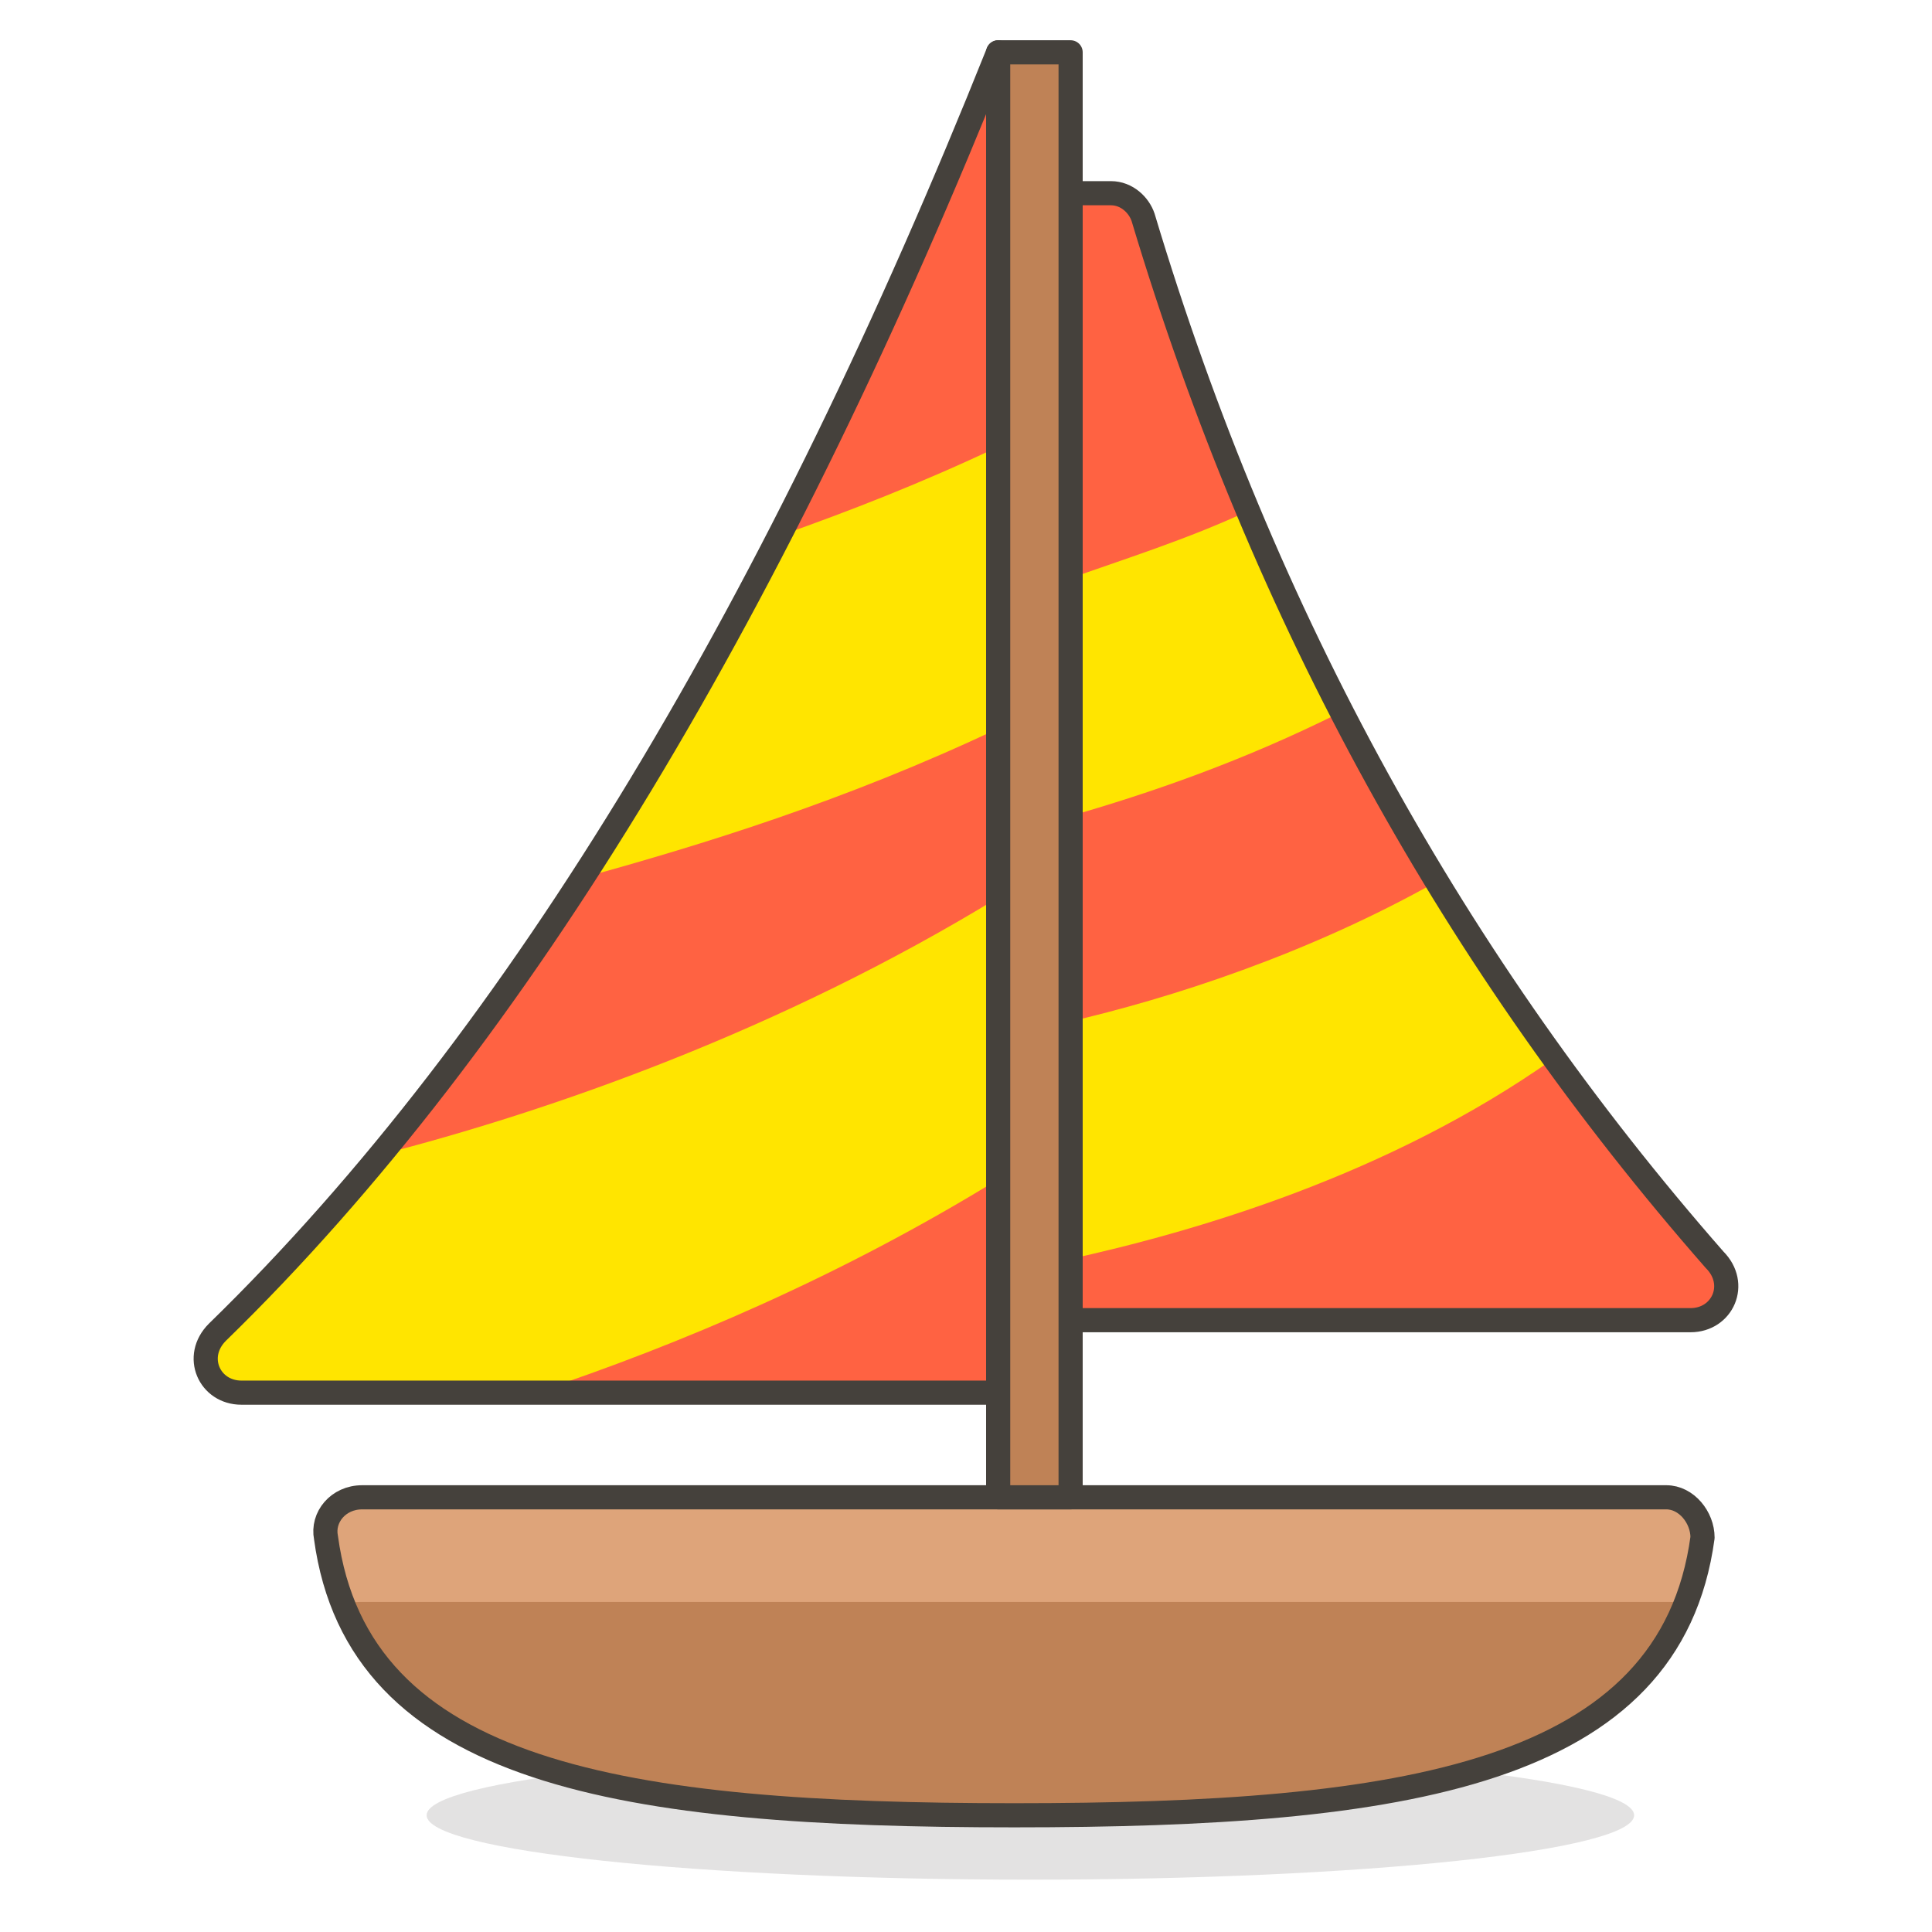
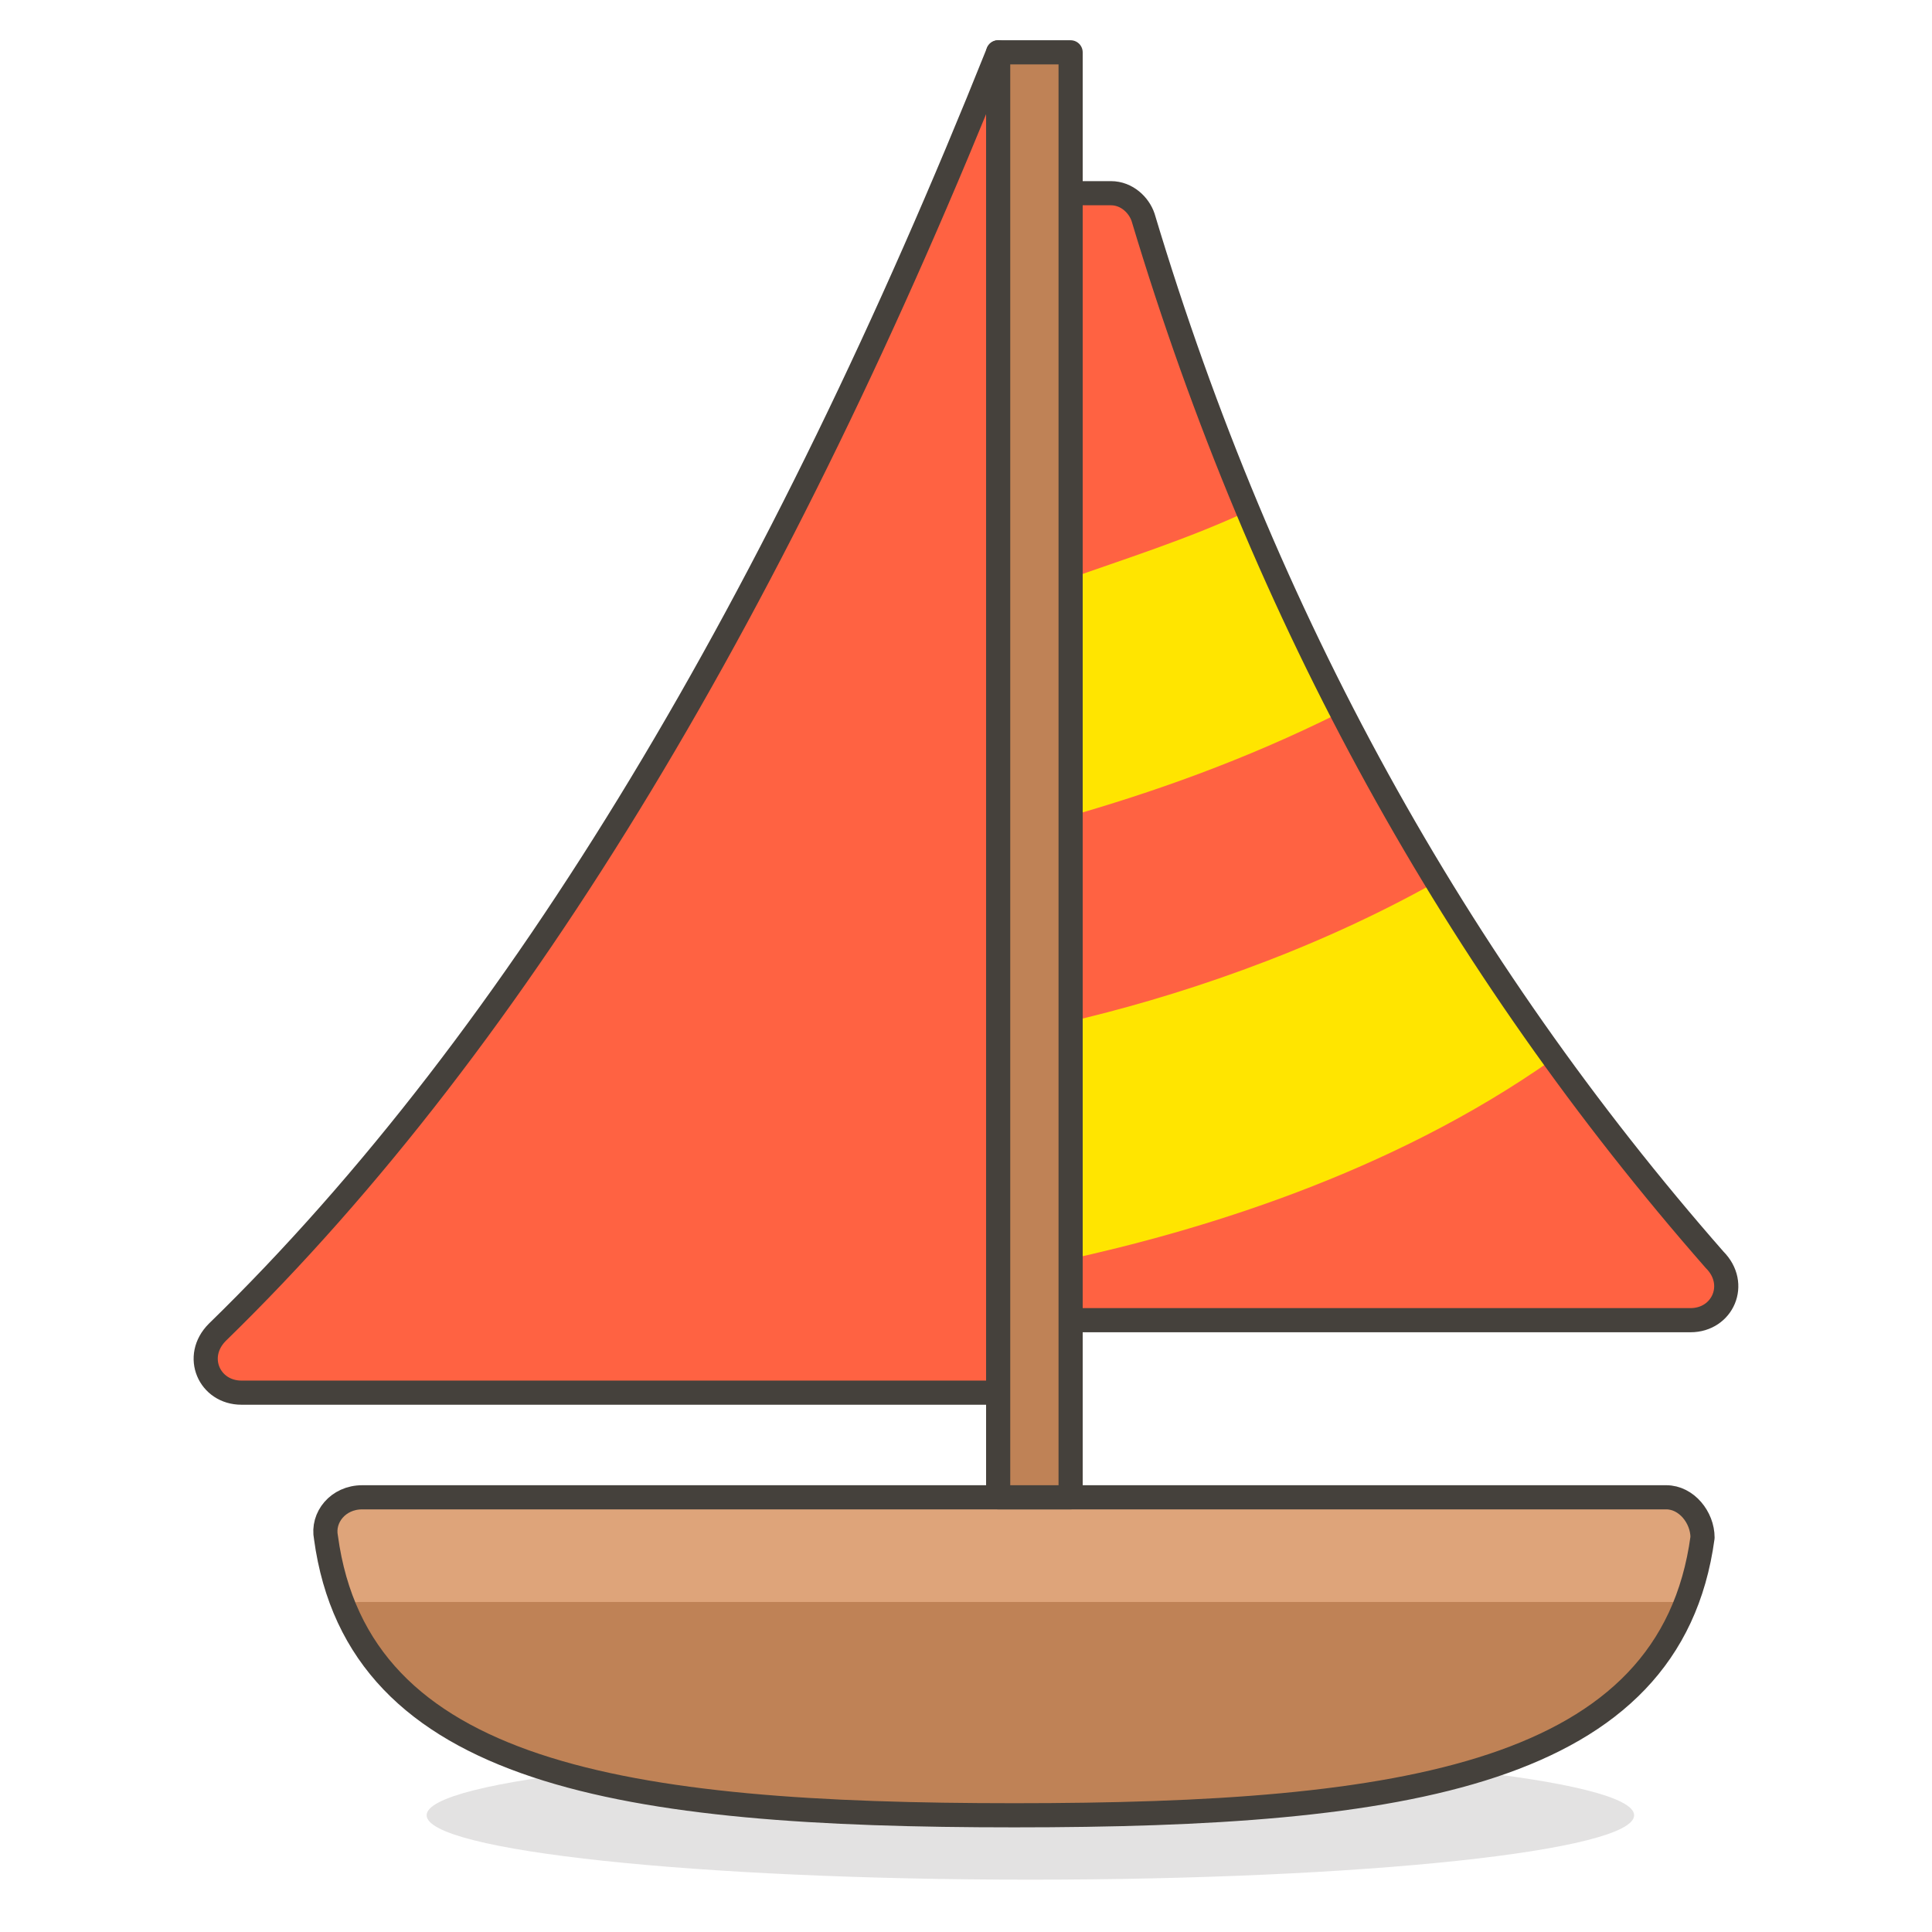
<svg xmlns="http://www.w3.org/2000/svg" width="80" height="80" viewBox="0 0 80 80" fill="none">
  <path opacity="0.15" d="M42.666 77.833C56.473 77.833 67.666 76.639 67.666 75.166C67.666 73.694 56.473 72.5 42.666 72.5C28.859 72.5 17.666 73.694 17.666 75.166C17.666 76.639 28.859 77.833 42.666 77.833Z" fill="#45413C" />
  <path d="M68.998 62C69.832 62 70.498 62.833 70.498 63.667C69.165 73.5 58.165 75.167 41.998 75.167C25.831 75.167 14.832 73.5 13.498 63.667C13.332 62.833 13.998 62 14.998 62H68.998Z" fill="#BF8256" />
  <path d="M14.331 66.5C14.498 66.333 14.831 66.333 14.998 66.333H68.998C69.331 66.333 69.498 66.333 69.665 66.5C69.998 65.667 70.331 64.667 70.331 63.667C70.498 62.833 69.831 62 68.831 62H14.998C14.165 62 13.498 62.833 13.498 63.667C13.665 64.667 13.831 65.667 14.331 66.5Z" fill="#DEA47A" />
  <path d="M68.998 62C69.832 62 70.498 62.833 70.498 63.667C69.165 73.5 58.165 75.167 41.998 75.167C25.831 75.167 14.832 73.5 13.498 63.667C13.332 62.833 13.998 62 14.998 62H68.998Z" stroke="#45413C" stroke-miterlimit="10" stroke-linecap="round" stroke-linejoin="round" />
  <path d="M45.999 8H44.166V54.666H69.999C71.333 54.666 71.999 53.166 70.999 52.166C60.333 40 52.333 25.666 47.333 9C47.166 8.5 46.666 8 45.999 8Z" fill="#FF6242" />
  <path d="M51.666 21.166C49.166 22.333 46.499 23.166 44.166 24V33.833C47.666 32.833 51.499 31.5 55.499 29.5C54.166 26.666 52.833 24 51.666 21.166Z" fill="#FFE500" />
  <path d="M59.499 36.5C54.166 39.5 48.499 41.333 44.166 42.333V52.166C49.499 51 57.499 48.666 64.333 43.833C62.666 41.5 60.999 39 59.499 36.5Z" fill="#FFE500" />
  <path d="M45.999 8H44.166V54.666H69.999C71.333 54.666 71.999 53.166 70.999 52.166C60.333 40 52.333 25.666 47.333 9C47.166 8.5 46.666 8 45.999 8Z" stroke="#45413C" stroke-miterlimit="10" stroke-linecap="round" stroke-linejoin="round" />
  <path d="M41.332 2.167V57.667H9.999C8.666 57.667 7.999 56.167 8.999 55.167C21.666 42.833 32.332 24.667 41.332 2.167Z" fill="#FF6242" />
-   <path d="M41.333 18.5C38.166 20 35.166 21.166 32.333 22.166C29.666 27.166 26.999 32 24.166 36.333C28.999 35 34.999 33.166 41.333 30.166V18.5Z" fill="#FFE500" />
-   <path d="M8.999 55.167C7.999 56 8.666 57.667 9.999 57.667H22.166C28.166 55.667 34.832 52.833 41.332 48.833V37.167C32.332 42.667 22.832 46 15.666 47.833C13.499 50.5 11.166 52.833 8.999 55.167Z" fill="#FFE500" />
  <path d="M41.332 2.167V57.667H9.999C8.666 57.667 7.999 56.167 8.999 55.167C21.666 42.833 32.332 24.667 41.332 2.167Z" stroke="#45413C" stroke-miterlimit="10" stroke-linecap="round" stroke-linejoin="round" />
  <path d="M41.332 2.167H44.332V62H41.332V2.167Z" fill="#BF8256" stroke="#45413C" stroke-miterlimit="10" stroke-linecap="round" stroke-linejoin="round" />
</svg>